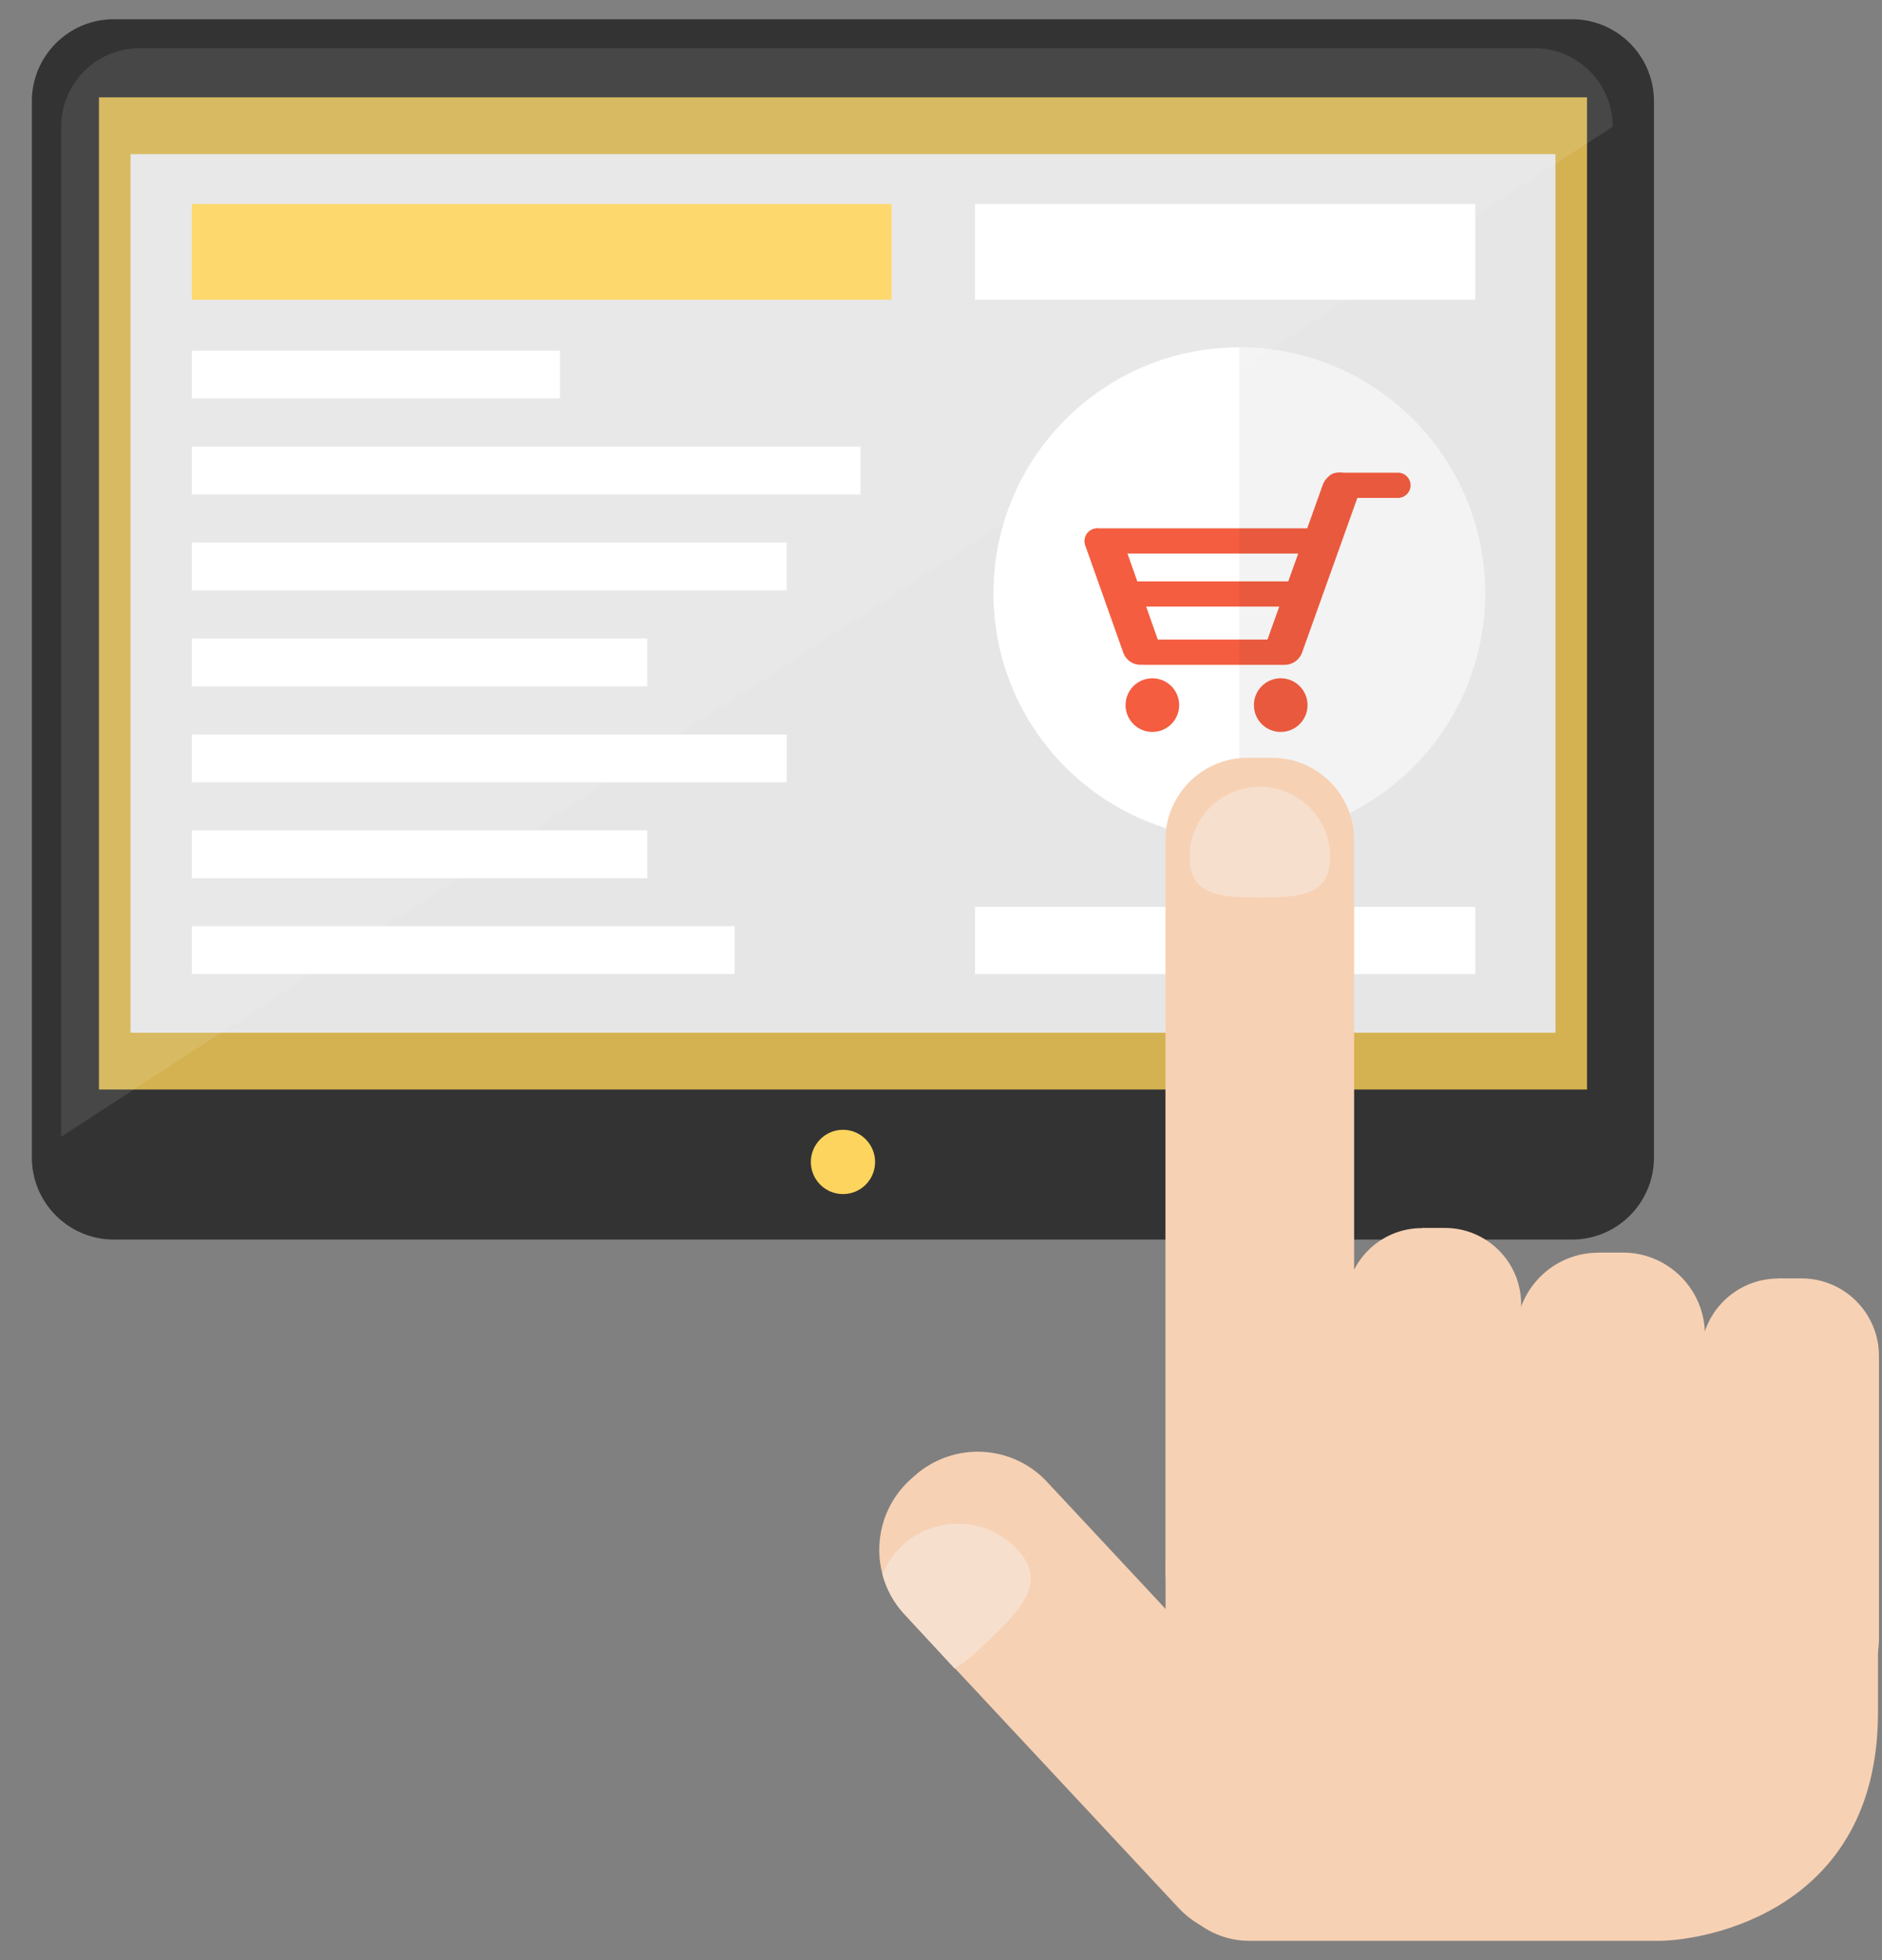
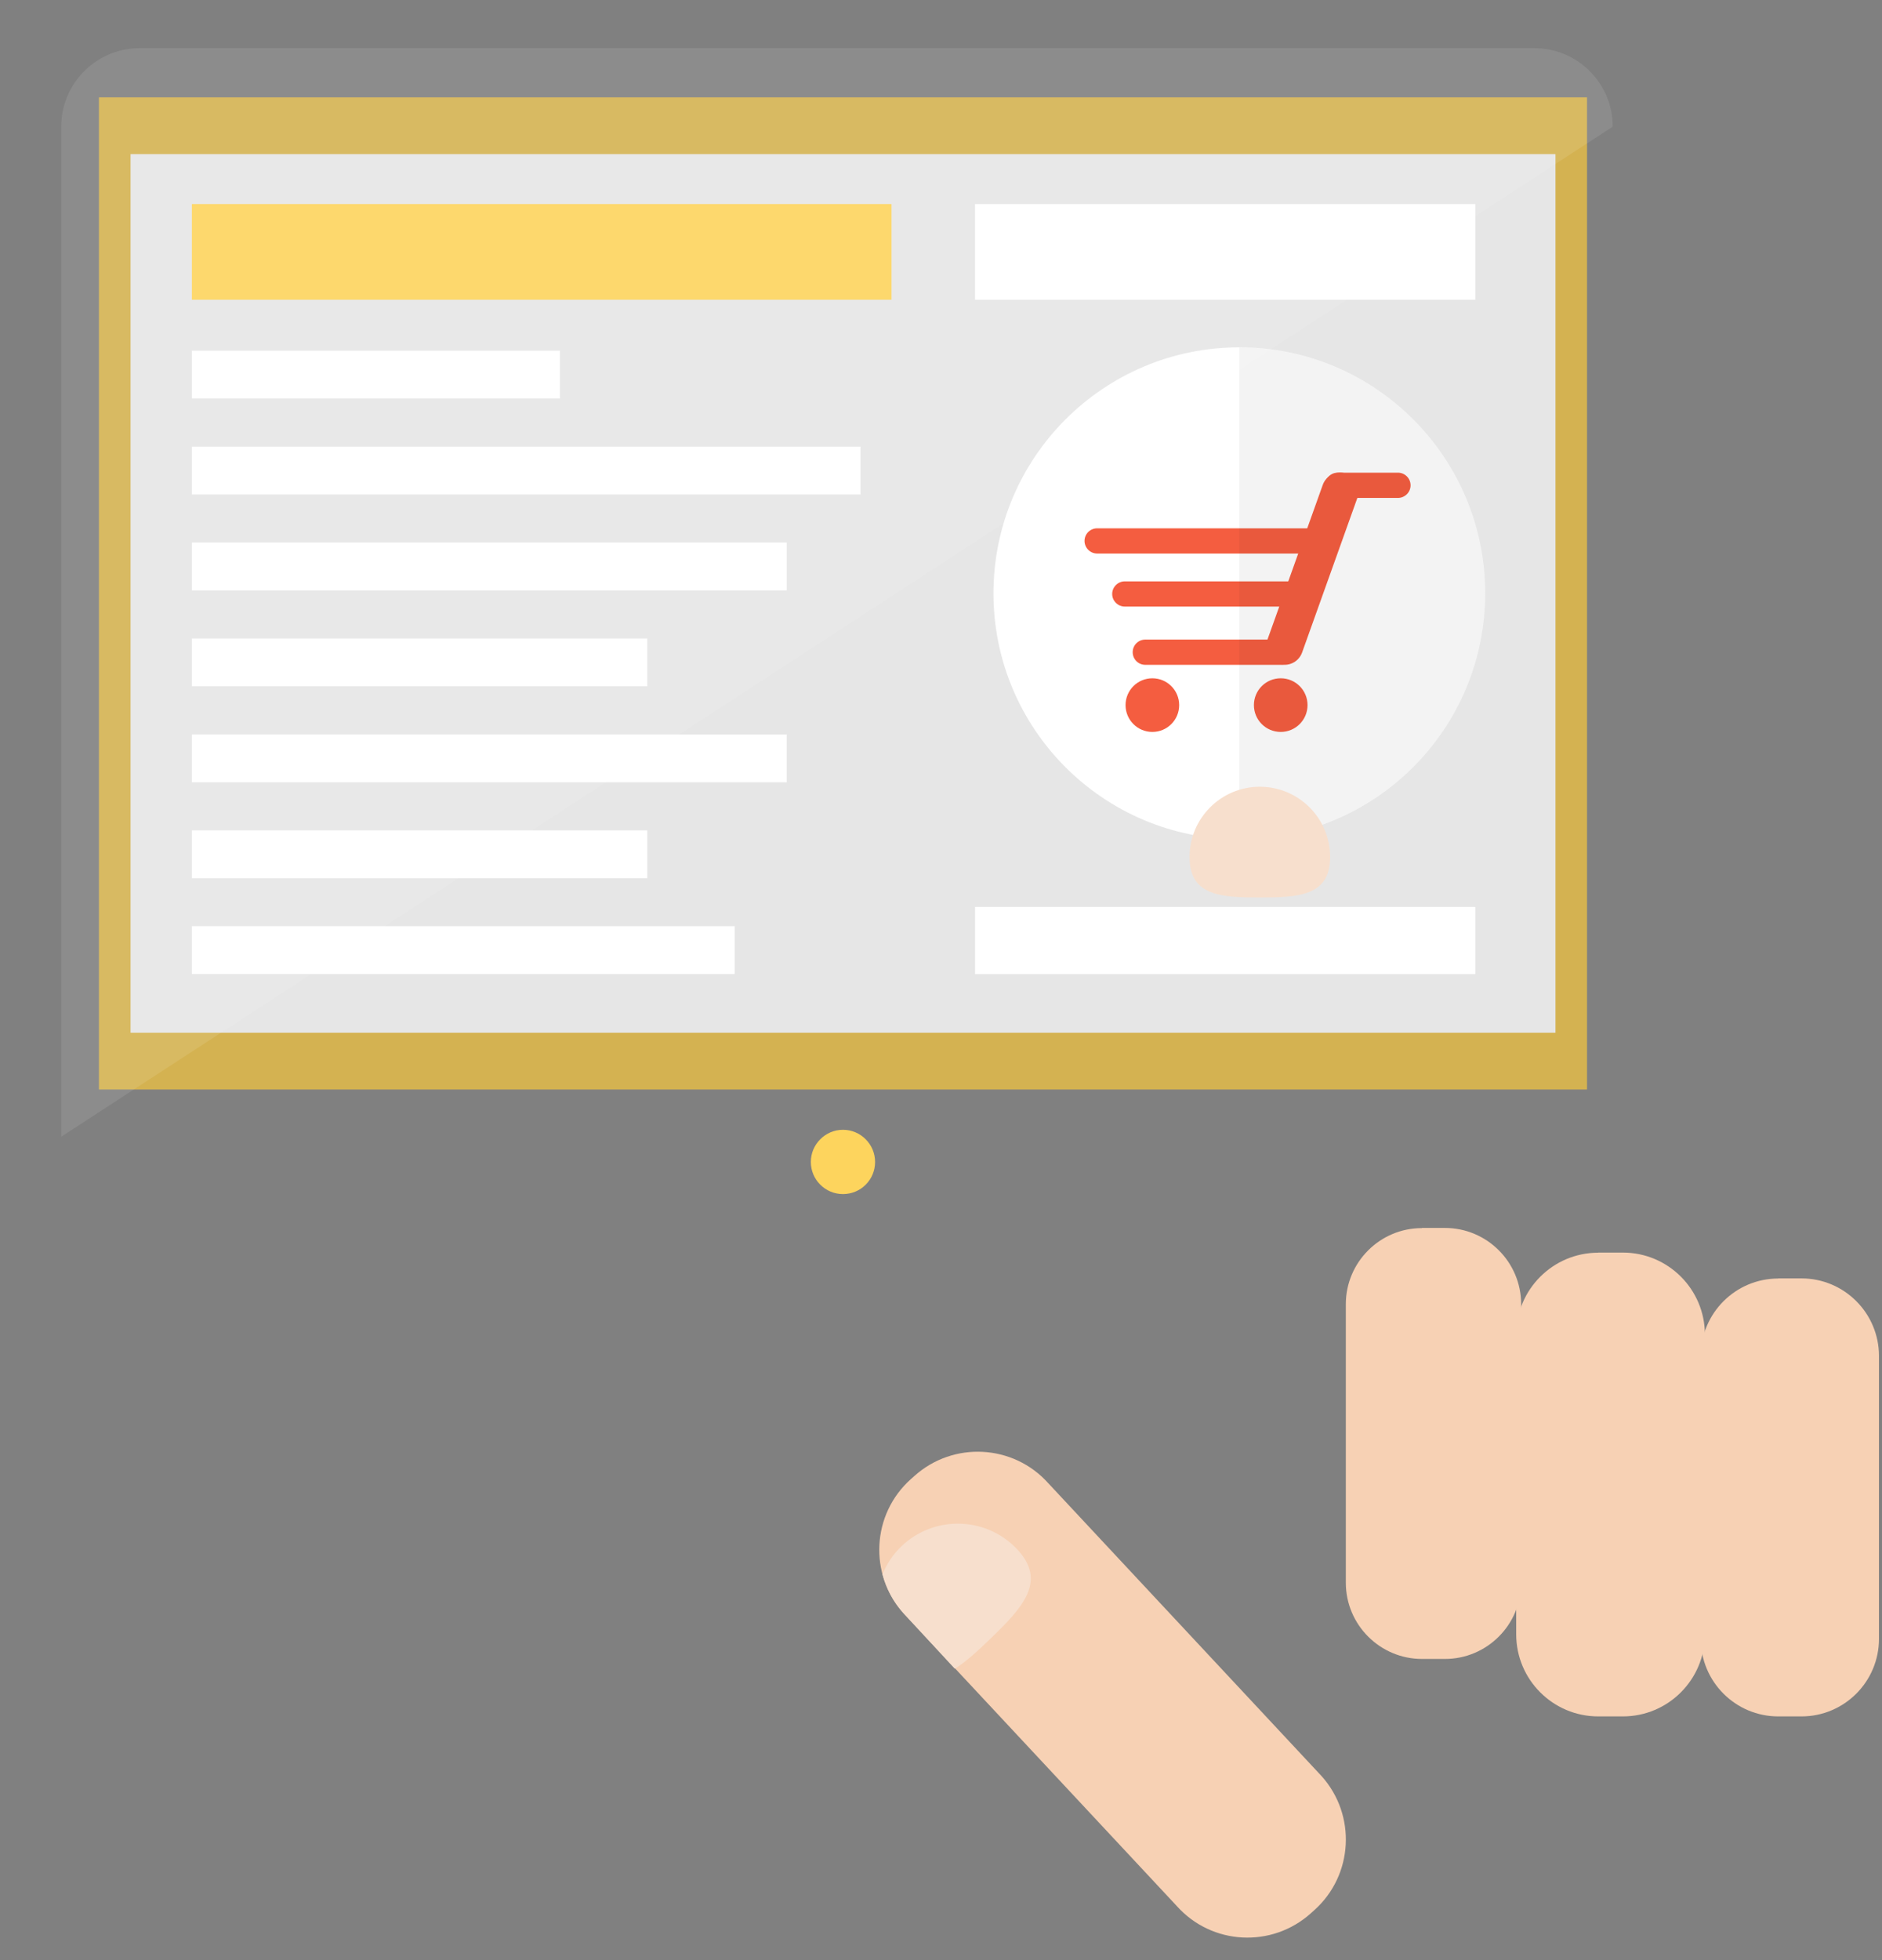
<svg xmlns="http://www.w3.org/2000/svg" width="49" height="51" viewBox="0 0 49 51" fill="none">
  <rect x="0" y="0" width="49" height="51" fill="#808080" stroke="none" />
-   <path d="M2.965 0.5H40.927C42.105 0.5 43.063 1.455 43.063 2.636V30.118C43.063 31.295 42.108 32.254 40.927 32.254H2.965C1.787 32.254 0.829 31.298 0.829 30.118V2.636C0.829 1.459 1.784 0.5 2.965 0.5Z" fill="#333333" />
  <path d="M41.32 2.533H2.576V28.349H41.32V2.533Z" fill="#D4B251" />
  <path d="M40.499 4.01H3.399V26.872H40.499V4.01Z" fill="#E6E6E6" />
  <path d="M22.784 30.234C22.784 30.697 22.411 31.07 21.948 31.07C21.484 31.07 21.111 30.694 21.111 30.234C21.111 29.774 21.488 29.397 21.948 29.397C22.408 29.397 22.784 29.774 22.784 30.234Z" fill="#FDD45D" />
  <path d="M38.669 15.439C38.669 18.974 35.803 21.838 32.267 21.838C28.732 21.838 25.866 18.971 25.866 15.439C25.866 11.907 28.732 9.038 32.267 9.038C35.803 9.038 38.669 11.904 38.669 15.439Z" fill="white" />
-   <path d="M30.148 16.658C30.238 16.909 30.106 17.183 29.855 17.27C29.604 17.36 29.33 17.228 29.244 16.977L28.266 14.22C28.179 13.969 28.317 13.831 28.568 13.741L28.957 14.069C28.957 14.069 29.247 14.095 29.334 14.342L30.148 16.652V16.658Z" fill="#F45D40" />
  <path d="M34.905 14.075C34.905 14.255 34.757 14.403 34.577 14.403H28.565C28.385 14.403 28.237 14.255 28.237 14.075C28.237 13.892 28.385 13.747 28.565 13.747H34.577C34.757 13.747 34.905 13.895 34.905 14.075Z" fill="#F45D40" />
  <path d="M36.726 12.628C36.726 12.808 36.578 12.956 36.398 12.956H34.828C34.648 12.956 34.5 12.808 34.5 12.628C34.5 12.447 34.648 12.299 34.828 12.299H36.398C36.578 12.299 36.726 12.447 36.726 12.628Z" fill="#F45D40" />
  <path d="M34.294 15.455C34.294 15.639 34.146 15.783 33.966 15.783H29.285C29.105 15.783 28.957 15.635 28.957 15.455C28.957 15.275 29.105 15.127 29.285 15.127H33.966C34.146 15.127 34.294 15.275 34.294 15.455Z" fill="#F45D40" />
  <path d="M33.676 16.97C33.676 17.151 33.528 17.299 33.348 17.299H29.819C29.636 17.299 29.491 17.151 29.491 16.97C29.491 16.787 29.639 16.642 29.819 16.642H33.348C33.528 16.642 33.676 16.79 33.676 16.97Z" fill="#F45D40" />
  <path d="M32.994 16.658C32.904 16.909 33.036 17.183 33.287 17.27C33.538 17.36 33.812 17.228 33.902 16.977L35.346 12.94C35.436 12.689 35.304 12.415 35.053 12.325C34.802 12.235 34.529 12.367 34.439 12.618L32.994 16.658Z" fill="#F45D40" />
  <path d="M30.701 18.347C30.701 18.733 30.389 19.045 30.003 19.045C29.617 19.045 29.305 18.733 29.305 18.347C29.305 17.961 29.617 17.649 30.003 17.649C30.389 17.649 30.701 17.961 30.701 18.347Z" fill="#F45D40" />
  <path d="M34.043 18.347C34.043 18.733 33.731 19.045 33.345 19.045C32.959 19.045 32.647 18.733 32.647 18.347C32.647 17.961 32.959 17.649 33.345 17.649C33.731 17.649 34.043 17.961 34.043 18.347Z" fill="#F45D40" />
  <path opacity="0.05" d="M32.267 9.041C35.803 9.041 38.669 11.907 38.669 15.442C38.669 18.978 35.803 21.841 32.267 21.841V9.041Z" fill="black" />
  <path d="M23.212 5.309H4.995V7.799H23.212V5.309Z" fill="#FDD45D" />
  <path d="M38.412 5.309H25.387V7.799H38.412V5.309Z" fill="white" />
  <path d="M38.412 23.597H25.387V25.347H38.412V23.597Z" fill="white" />
  <path d="M14.578 9.125H4.995V10.369H14.578V9.125Z" fill="white" />
  <path d="M22.404 11.621H4.995V12.866H22.404V11.621Z" fill="white" />
  <path d="M20.484 14.117H4.995V15.362H20.484V14.117Z" fill="white" />
  <path d="M16.852 16.613H4.995V17.858H16.852V16.613Z" fill="white" />
  <path d="M20.484 19.11H4.995V20.355H20.484V19.11Z" fill="white" />
  <path d="M19.13 24.099H4.995V25.344H19.13V24.099Z" fill="white" />
  <path d="M16.852 21.606H4.995V22.851H16.852V21.606Z" fill="white" />
  <path opacity="0.1" d="M1.594 29.578V3.296C1.594 2.17 2.508 1.253 3.637 1.253H39.946C41.075 1.253 41.989 2.166 41.989 3.296L1.594 29.578Z" fill="white" />
-   <path d="M32.48 19.718H33.12C34.297 19.718 35.256 20.673 35.256 21.854V40.849C35.256 42.027 34.3 42.985 33.12 42.985H32.48C31.302 42.985 30.344 42.03 30.344 40.849V21.854C30.344 20.676 31.299 19.718 32.48 19.718Z" fill="#F7D1B4" />
  <path d="M37.025 31.951H37.62C38.714 31.951 39.605 32.839 39.605 33.936V41.181C39.605 42.274 38.717 43.166 37.62 43.166H37.025C35.931 43.166 35.04 42.278 35.04 41.181V33.936C35.04 32.843 35.928 31.955 37.022 31.955L37.025 31.951Z" fill="#F7D1B4" />
  <path d="M34.407 46.212C35.32 47.228 35.237 48.792 34.22 49.702L34.13 49.783C33.113 50.696 31.55 50.613 30.64 49.596L23.527 41.978C22.613 40.962 22.697 39.398 23.714 38.488L23.804 38.408C24.82 37.494 26.384 37.578 27.294 38.594L34.407 46.212Z" fill="#F7D1B4" />
  <path d="M41.612 32.592H42.253C43.43 32.592 44.389 33.547 44.389 34.728V42.525C44.389 43.703 43.433 44.661 42.253 44.661H41.612C40.435 44.661 39.476 43.706 39.476 42.525V34.731C39.476 33.553 40.432 32.595 41.612 32.595V32.592Z" fill="#F7D1B4" />
  <path d="M46.299 33.264H46.904C48.017 33.264 48.921 34.168 48.921 35.281V42.644C48.921 43.757 48.017 44.661 46.904 44.661H46.299C45.186 44.661 44.282 43.757 44.282 42.644V35.284C44.282 34.171 45.186 33.267 46.299 33.267V33.264Z" fill="#F7D1B4" />
-   <path d="M48.895 44.562C48.895 49.731 44.382 50.5 43.179 50.5H32.525C31.322 50.5 30.347 49.525 30.347 48.322V40.804C30.347 39.601 31.322 38.627 32.525 38.627H46.718C47.921 38.627 48.895 39.601 48.895 40.804V44.565V44.562Z" fill="#F7D1B4" />
  <path d="M34.632 22.301C34.632 23.311 33.812 23.353 32.801 23.353C31.791 23.353 30.971 23.311 30.971 22.301C30.971 21.291 31.791 20.471 32.801 20.471C33.812 20.471 34.632 21.291 34.632 22.301Z" fill="#F7DFCD" />
  <path d="M23.466 40.238C23.247 40.45 23.083 40.698 22.977 40.965C23.073 41.332 23.254 41.679 23.524 41.978L24.859 43.42C25.158 43.236 25.46 42.953 25.785 42.641C26.628 41.827 27.278 41.136 26.464 40.293C25.65 39.45 24.309 39.428 23.466 40.238Z" fill="#F7DFCD" />
</svg>